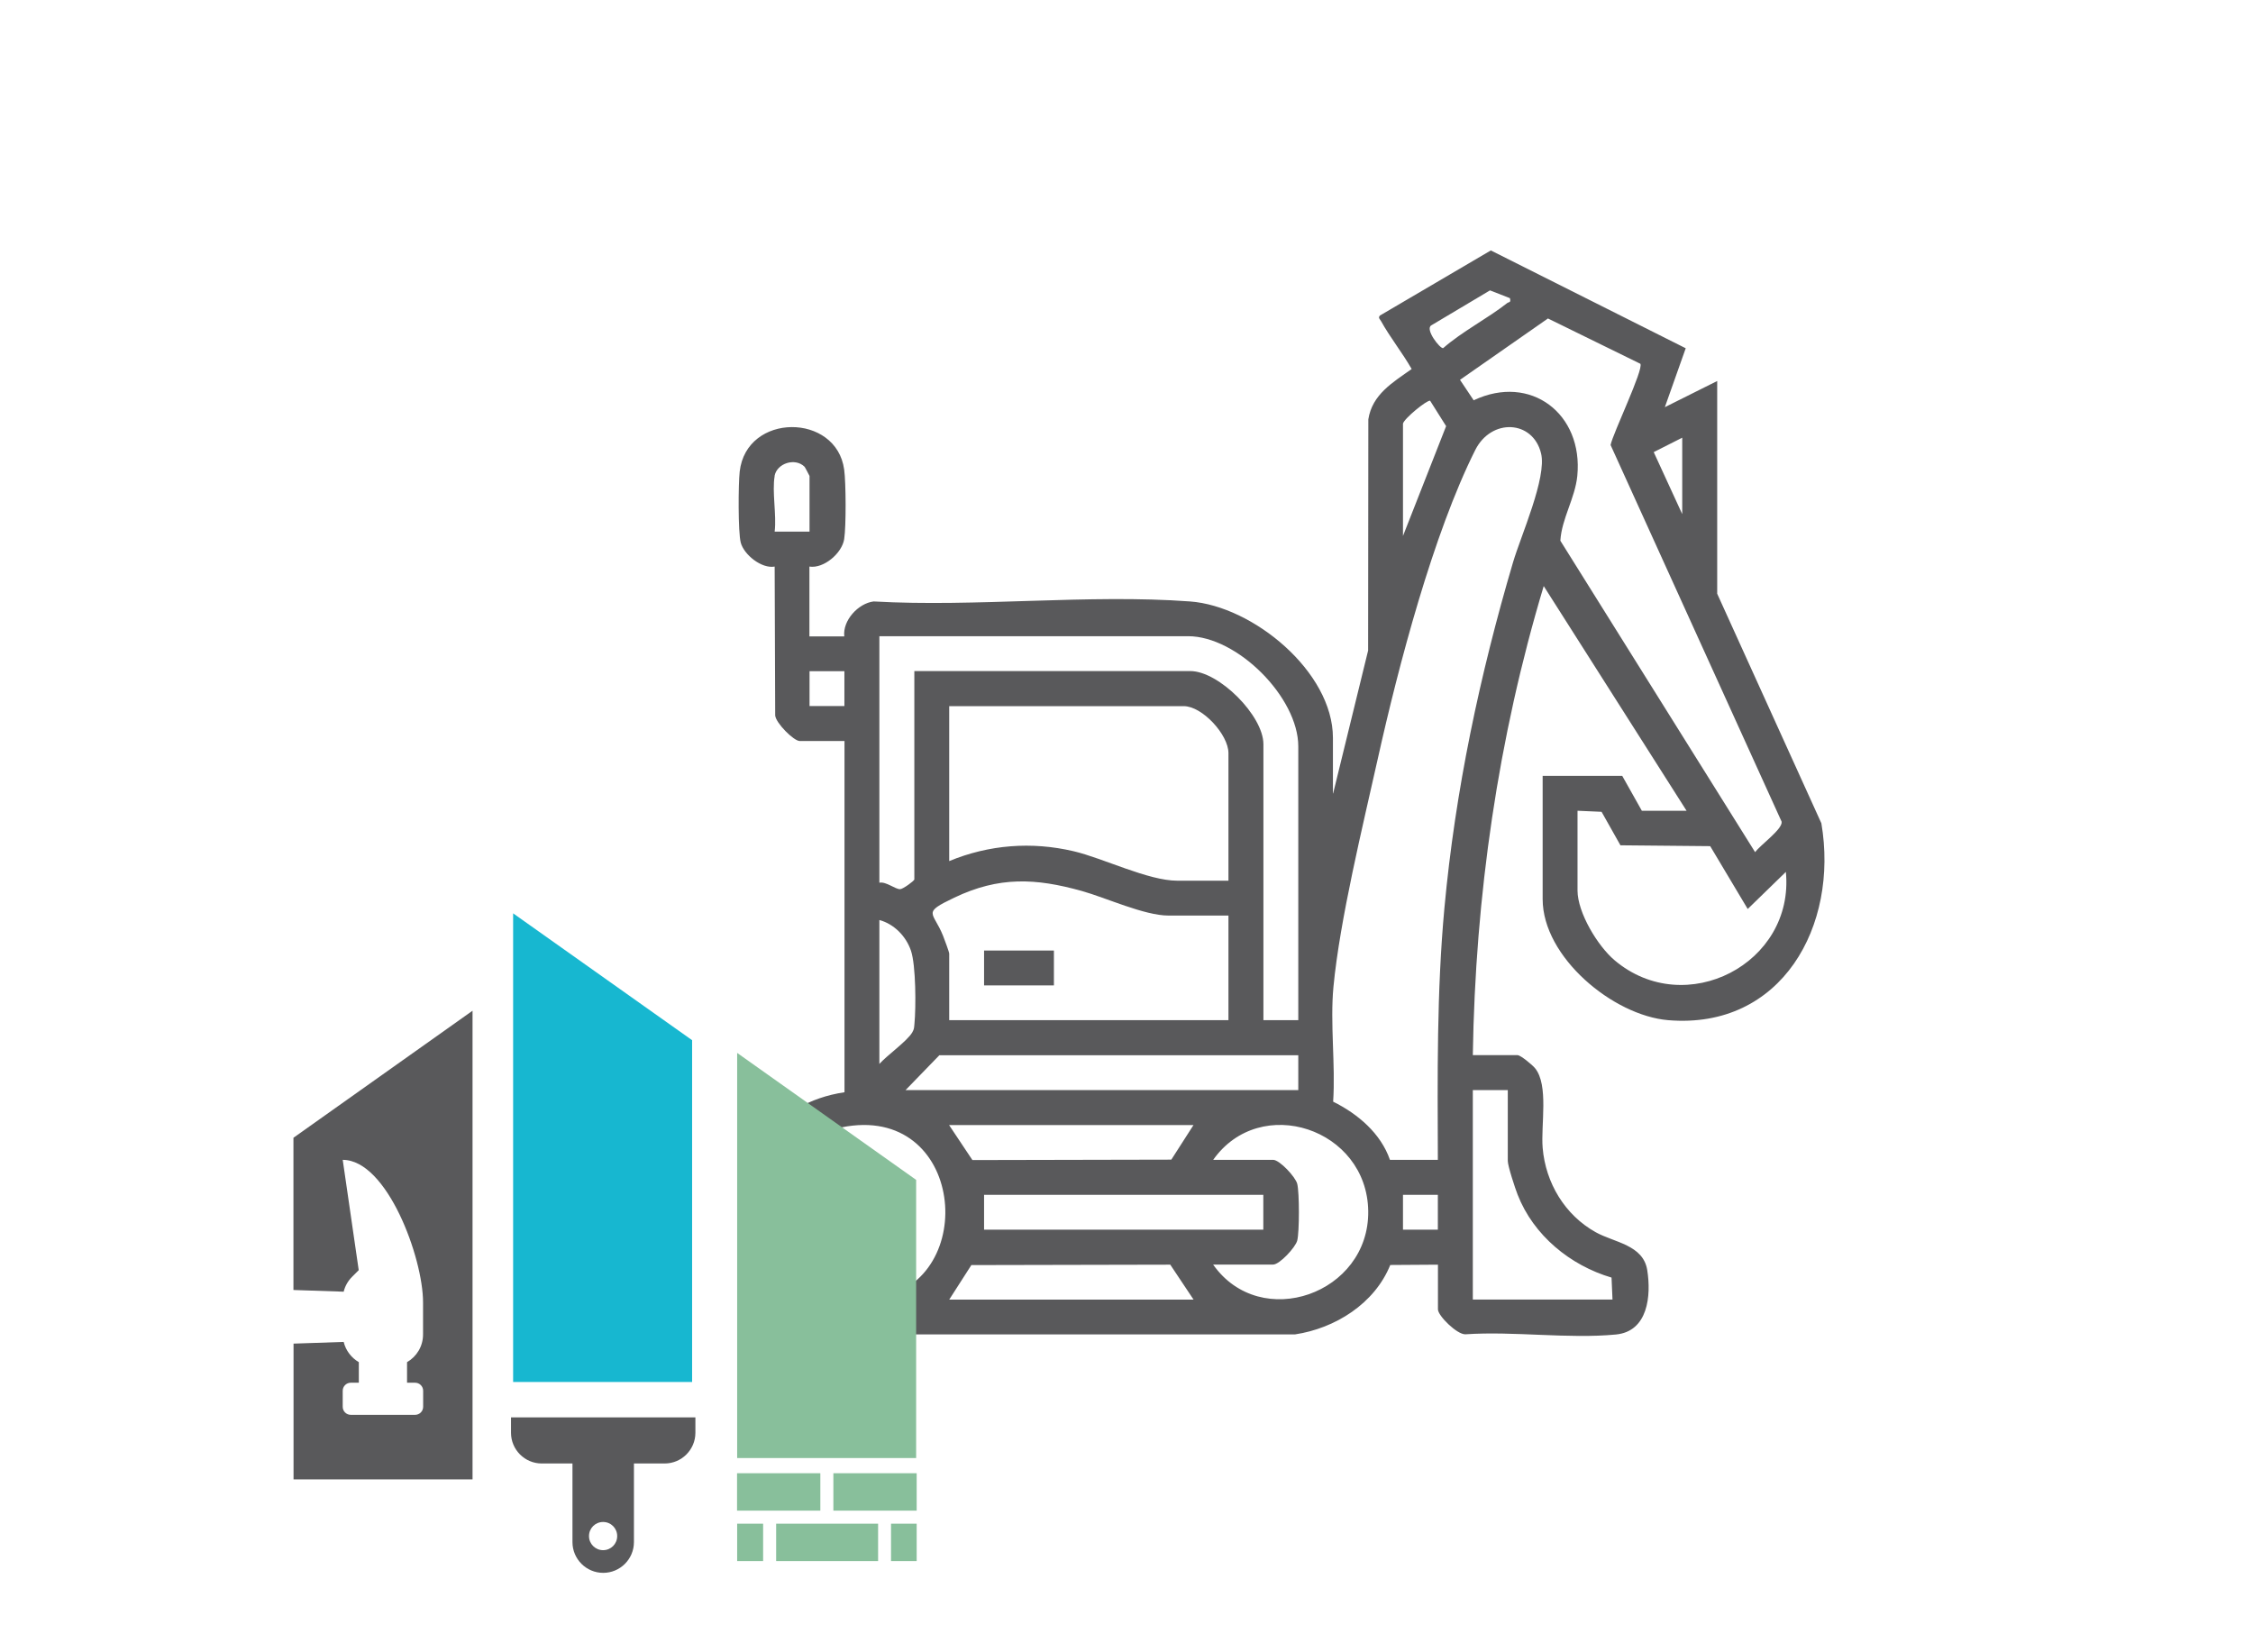
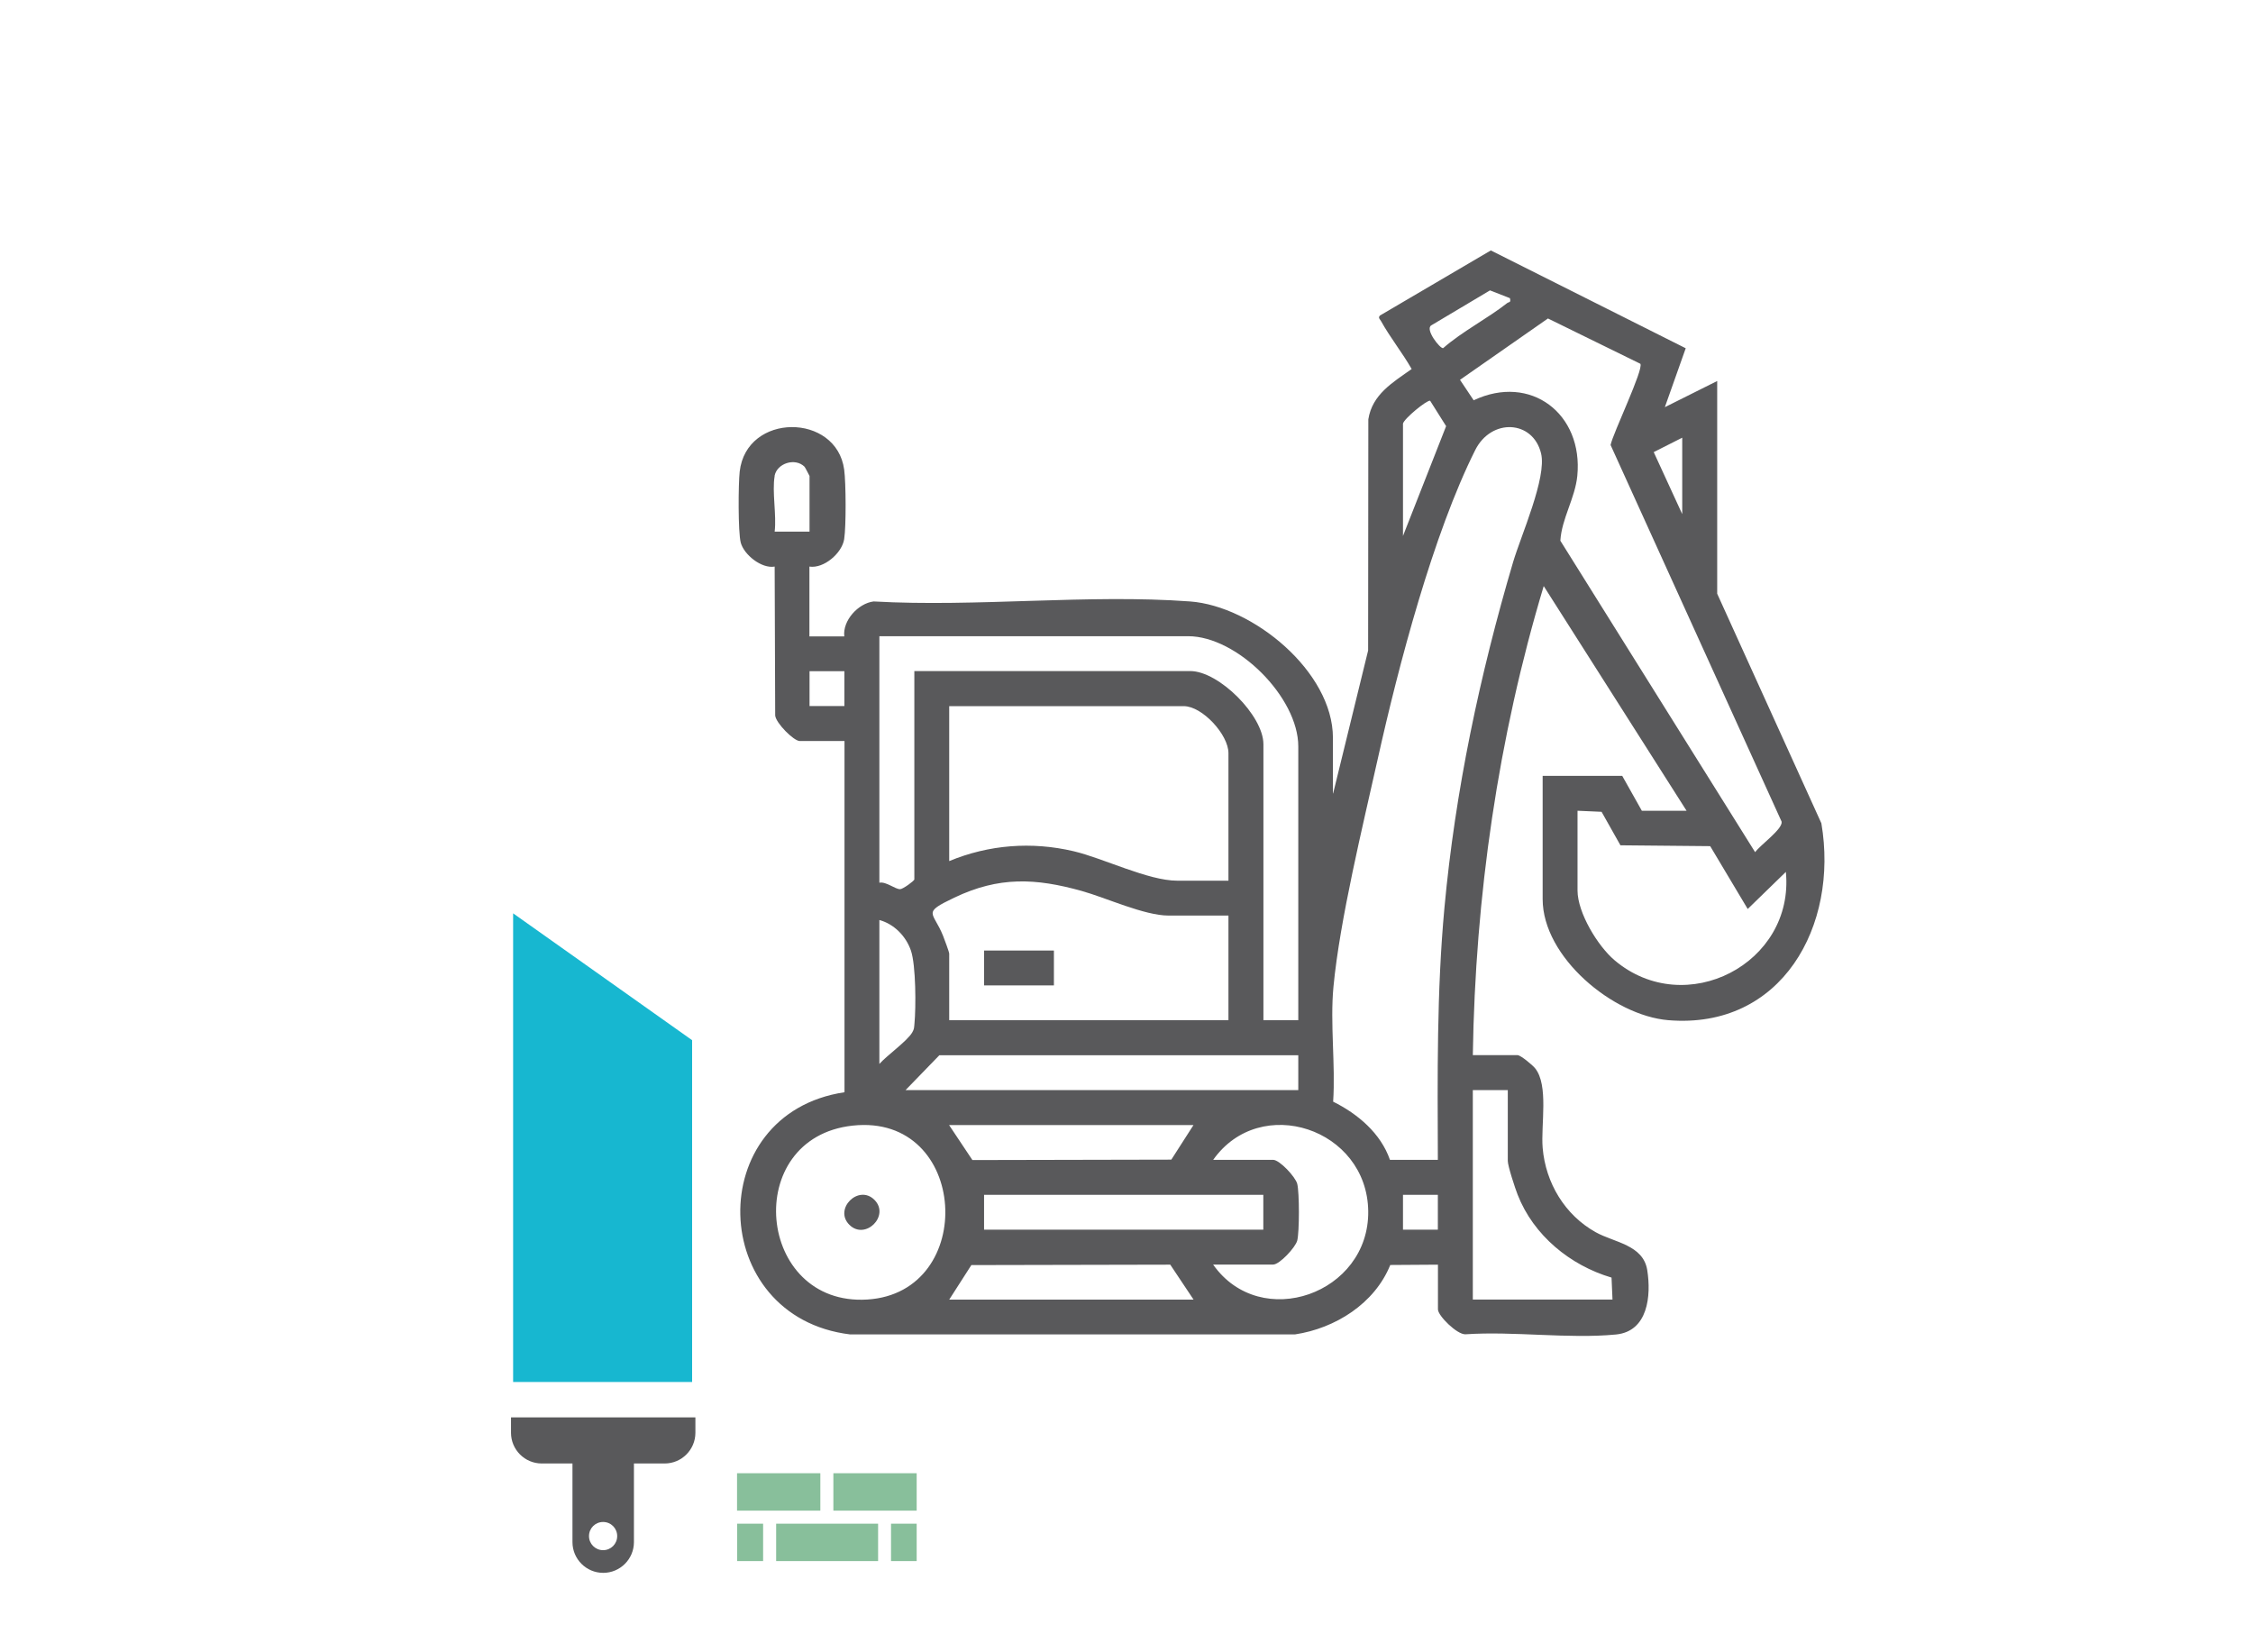
<svg xmlns="http://www.w3.org/2000/svg" id="Vrstva_1" viewBox="0 0 212.6 155.91">
  <defs>
    <style>.cls-1{fill:#17b7d0;}.cls-2{fill:#59595b;}.cls-3{fill:#88bf9b;}</style>
  </defs>
  <path class="cls-2" d="M125.8,74.86l3.3-13.48.02-21.81c.36-2.35,2.31-3.49,4.09-4.75-.88-1.54-2.03-2.97-2.89-4.52-.1-.18-.31-.31-.1-.53l10.46-6.14,18.39,9.23-1.97,5.56,4.94-2.47v20.07l9.83,21.66c1.65,9.66-3.73,19.48-14.46,18.58-5.2-.44-11.84-5.95-11.84-11.42v-11.63h7.51l1.85,3.29h4.22l-13.48-21.2c-4.31,14.33-6.46,29.27-6.69,44.26h4.22c.29,0,1.41.93,1.65,1.23,1.31,1.6.54,5.37.72,7.52.28,3.31,2.1,6.34,5.01,7.96,1.74.97,4.48,1.18,4.86,3.58s.08,5.78-2.96,6.07c-4.47.43-9.65-.33-14.2-.02-.79.03-2.59-1.75-2.59-2.35v-4.22l-4.5.03c-1.47,3.64-5.19,5.98-8.99,6.55h-41.99c-13.45-1.64-13.98-20.83-.52-22.85v-33.14s-4.22,0-4.22,0c-.57,0-2.26-1.7-2.32-2.41l-.05-14.05c-1.23.22-2.9-1.12-3.2-2.26-.26-1-.23-5.53-.1-6.7.63-5.58,9.13-5.56,9.86-.19.17,1.24.19,5.34,0,6.56-.2,1.31-1.91,2.8-3.28,2.59v6.59h3.29c-.17-1.5,1.31-3.12,2.77-3.3,9.73.55,20.23-.71,29.86,0,5.94.44,13.48,6.63,13.48,12.87v5.25ZM142.47,28.13l-1.87-.73-5.54,3.3c-.62.37.83,2.22,1.12,2.15,1.82-1.59,4.17-2.78,6.04-4.25.16-.13.38,0,.26-.47ZM154.8,34.33l-8.73-4.28-8.3,5.79,1.29,1.93c5.38-2.54,10.35,1.28,9.78,7.13-.21,2.11-1.48,4.05-1.6,6.12l18.38,29.39c.46-.66,2.62-2.18,2.5-2.88l-16.14-35.54c.21-1.08,3.14-7.15,2.81-7.66ZM132.39,39.97v10.6l4.07-10.36-1.51-2.4c-.31-.07-2.45,1.68-2.56,2.16ZM135.68,109.45c-.03-7.94-.11-15.87.62-23.78,1.02-11.07,3.34-22,6.48-32.63.74-2.5,3.2-7.99,2.64-10.26-.77-3.15-4.69-3.34-6.21-.32-3.97,7.91-7.25,20.38-9.19,29.1-1.42,6.36-3.59,15.23-4.19,21.54-.33,3.47.2,7.34-.03,10.85,2.32,1.15,4.49,2.98,5.36,5.49h4.53ZM158.74,48.51v-7.21l-2.69,1.36,2.69,5.85ZM73.1,44.91c-.26,1.49.19,3.67,0,5.25h3.29v-5.25s-.42-.82-.47-.87c-.89-.88-2.61-.33-2.83.87ZM122.51,96.27v-25.84c0-4.63-5.76-10.4-10.4-10.4h-29.13v23.26c.63-.13,1.49.62,1.96.61.26,0,1.34-.79,1.34-.92v-19.66h26.04c2.7,0,6.9,4.21,6.9,6.9v26.04h3.29ZM79.68,63.33h-3.29v3.29h3.29v-3.29ZM115.92,83.1v-12.04c0-1.74-2.47-4.43-4.22-4.43h-22.13v14.62c3.75-1.55,7.78-1.86,11.74-.93,2.81.66,7.03,2.78,9.78,2.78h4.84ZM148.86,76.51v7.51c0,2.1,1.91,5.25,3.5,6.59,6.69,5.65,17,.3,16.16-8.34l-3.6,3.5-3.54-5.93-8.47-.08-1.78-3.16-2.27-.1ZM115.92,86.39h-5.66c-2.27,0-5.89-1.68-8.18-2.32-4.37-1.22-7.82-1.38-12.03.63-3.1,1.48-1.99,1.28-1.06,3.6.11.28.58,1.53.58,1.68v6.28h26.35v-9.88ZM82.98,100.39c.7-.79,2.64-2.17,3.1-2.97.2-.34.17-.46.21-.82.15-1.54.14-5.52-.33-6.9s-1.61-2.52-2.98-2.89v13.59ZM122.51,99.57h-33.87l-3.19,3.29h37.06v-3.29ZM142.27,102.86h-3.29v19.76h13.18l-.09-2.07c-3.9-1.15-7.36-3.98-8.86-7.82-.23-.58-.93-2.7-.93-3.19v-6.69ZM80.46,106.21c-10.56,1.15-9.08,17.06,1.38,16.41s9.58-17.6-1.38-16.41ZM112.62,106.16h-23.06l2.2,3.3,18.77-.04,2.09-3.26ZM114.48,119.33c4.5,6.37,14.73,2.74,14.63-5.05s-10.18-11.14-14.63-4.84h5.66c.6,0,2.1,1.6,2.27,2.26.21.82.21,4.55,0,5.36-.17.65-1.67,2.26-2.27,2.26h-5.66ZM119.21,112.74h-26.35v3.29h26.35v-3.29ZM135.68,112.74h-3.29v3.29h3.29v-3.29ZM89.57,122.63h23.06l-2.2-3.3-18.77.04-2.09,3.26Z" />
  <rect class="cls-2" x="92.86" y="89.69" width="6.59" height="3.29" />
-   <path class="cls-2" d="M80.25,109.5c7.9-1.35,7.99,10.9.17,9.81-5.27-.73-5.37-8.93-.17-9.81ZM82.51,113.21c-1.5-1.5-3.85.86-2.36,2.36s3.85-.86,2.36-2.36Z" />
  <path class="cls-2" d="M82.51,113.21c1.5,1.5-.86,3.85-2.36,2.36s.86-3.85,2.36-2.36Z" />
  <polygon class="cls-1" points="48.42 130.4 65.31 130.4 65.31 98.15 48.42 86.18 48.42 130.4" />
-   <polygon class="cls-3" points="69.56 137.58 86.45 137.58 86.45 111.33 69.56 99.35 69.56 137.58" />
-   <path class="cls-2" d="M27.69,107.36v14.36l4.74.16c.13-.53.4-1.01.79-1.4l.63-.63-1.51-10.41c4.19,0,7.58,9.25,7.58,13.44v3.04c0,1.12-.61,2.09-1.51,2.61v1.94h.76c.42,0,.76.34.76.76v1.51h0c0,.42-.34.76-.76.76h-6.07c-.42,0-.76-.34-.76-.76v-1.51c0-.42.34-.76.76-.76h.76v-1.94c-.7-.41-1.23-1.09-1.43-1.91l-4.73.16v12.81h16.89v-44.22l-16.89,11.98Z" />
  <path class="cls-2" d="M48.22,133.74v1.45c0,1.6,1.3,2.9,2.9,2.9h2.9v7.42c0,1.6,1.3,2.9,2.9,2.9s2.9-1.3,2.9-2.9v-7.42h2.9c1.6,0,2.9-1.3,2.9-2.9v-1.45h-17.37ZM56.91,146.27c-.73,0-1.33-.59-1.33-1.33s.59-1.33,1.33-1.33,1.33.59,1.33,1.33-.59,1.33-1.33,1.33Z" />
  <rect class="cls-3" x="69.55" y="139.01" width="7.86" height="3.53" />
  <rect class="cls-3" x="78.64" y="139.01" width="7.86" height="3.53" />
  <rect class="cls-3" x="84.08" y="143.77" width="2.42" height="3.53" />
  <rect class="cls-3" x="69.56" y="143.77" width="2.45" height="3.53" />
  <rect class="cls-3" x="73.24" y="143.77" width="9.62" height="3.53" />
</svg>